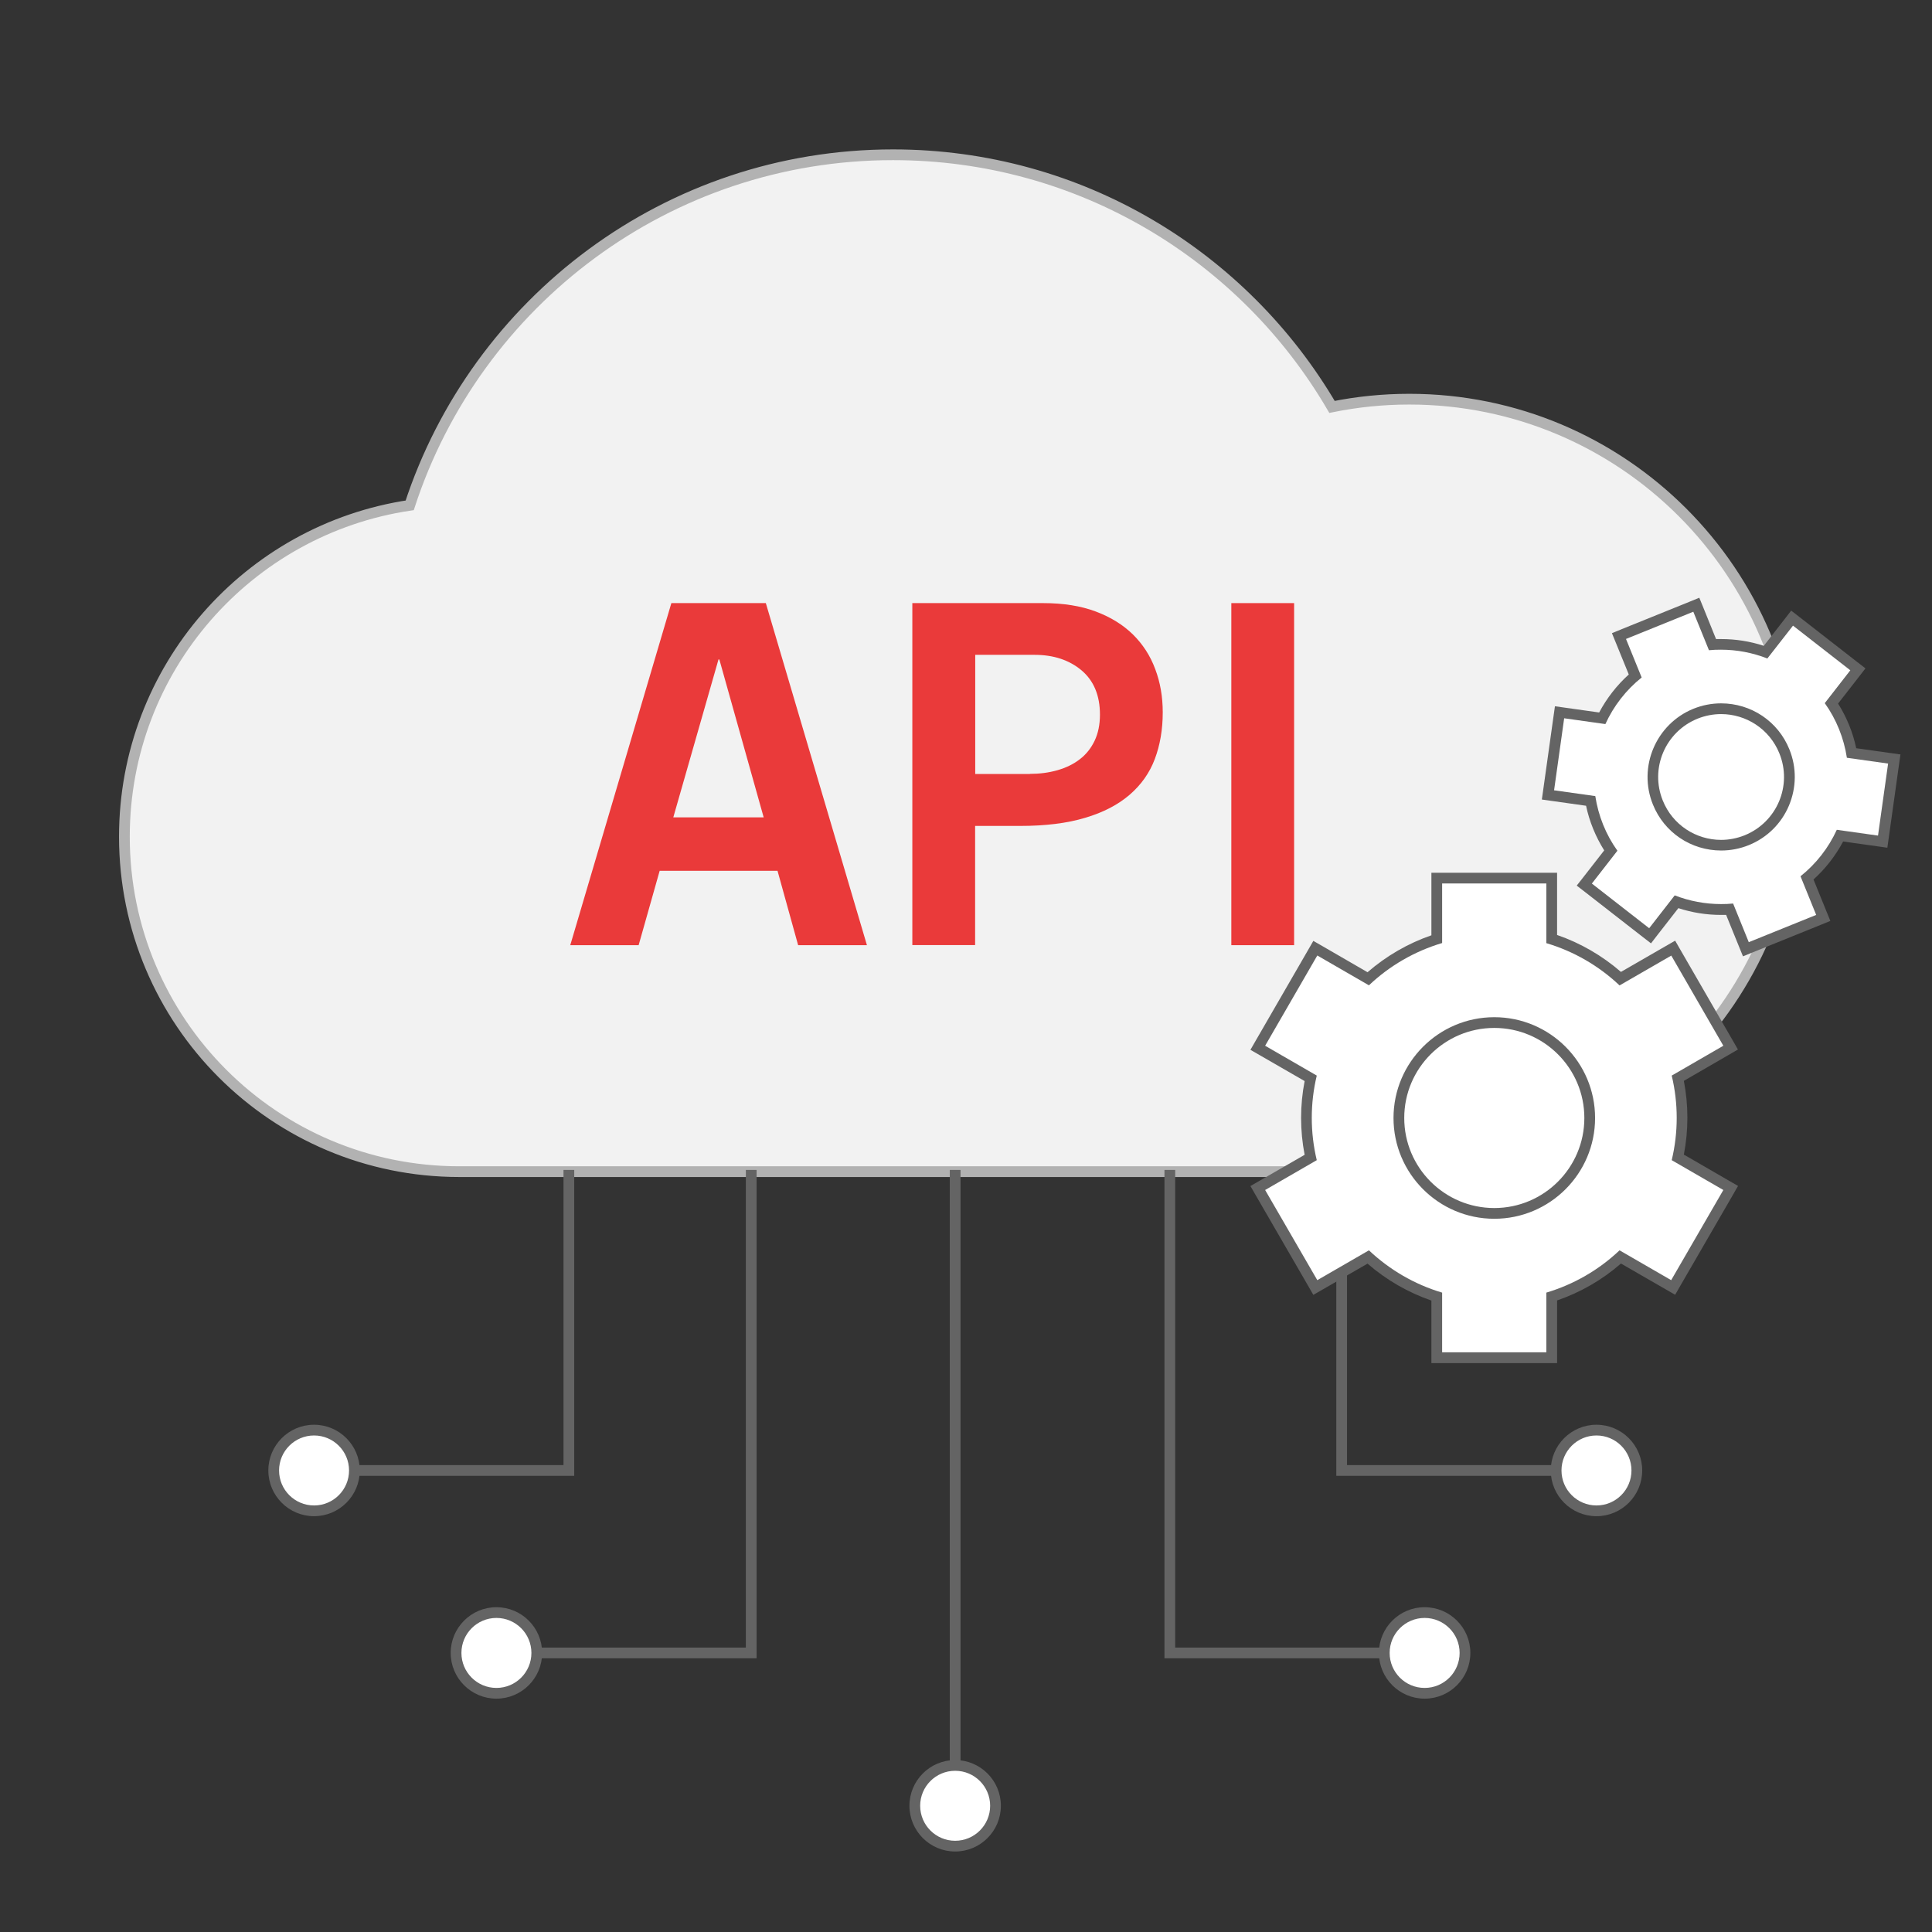
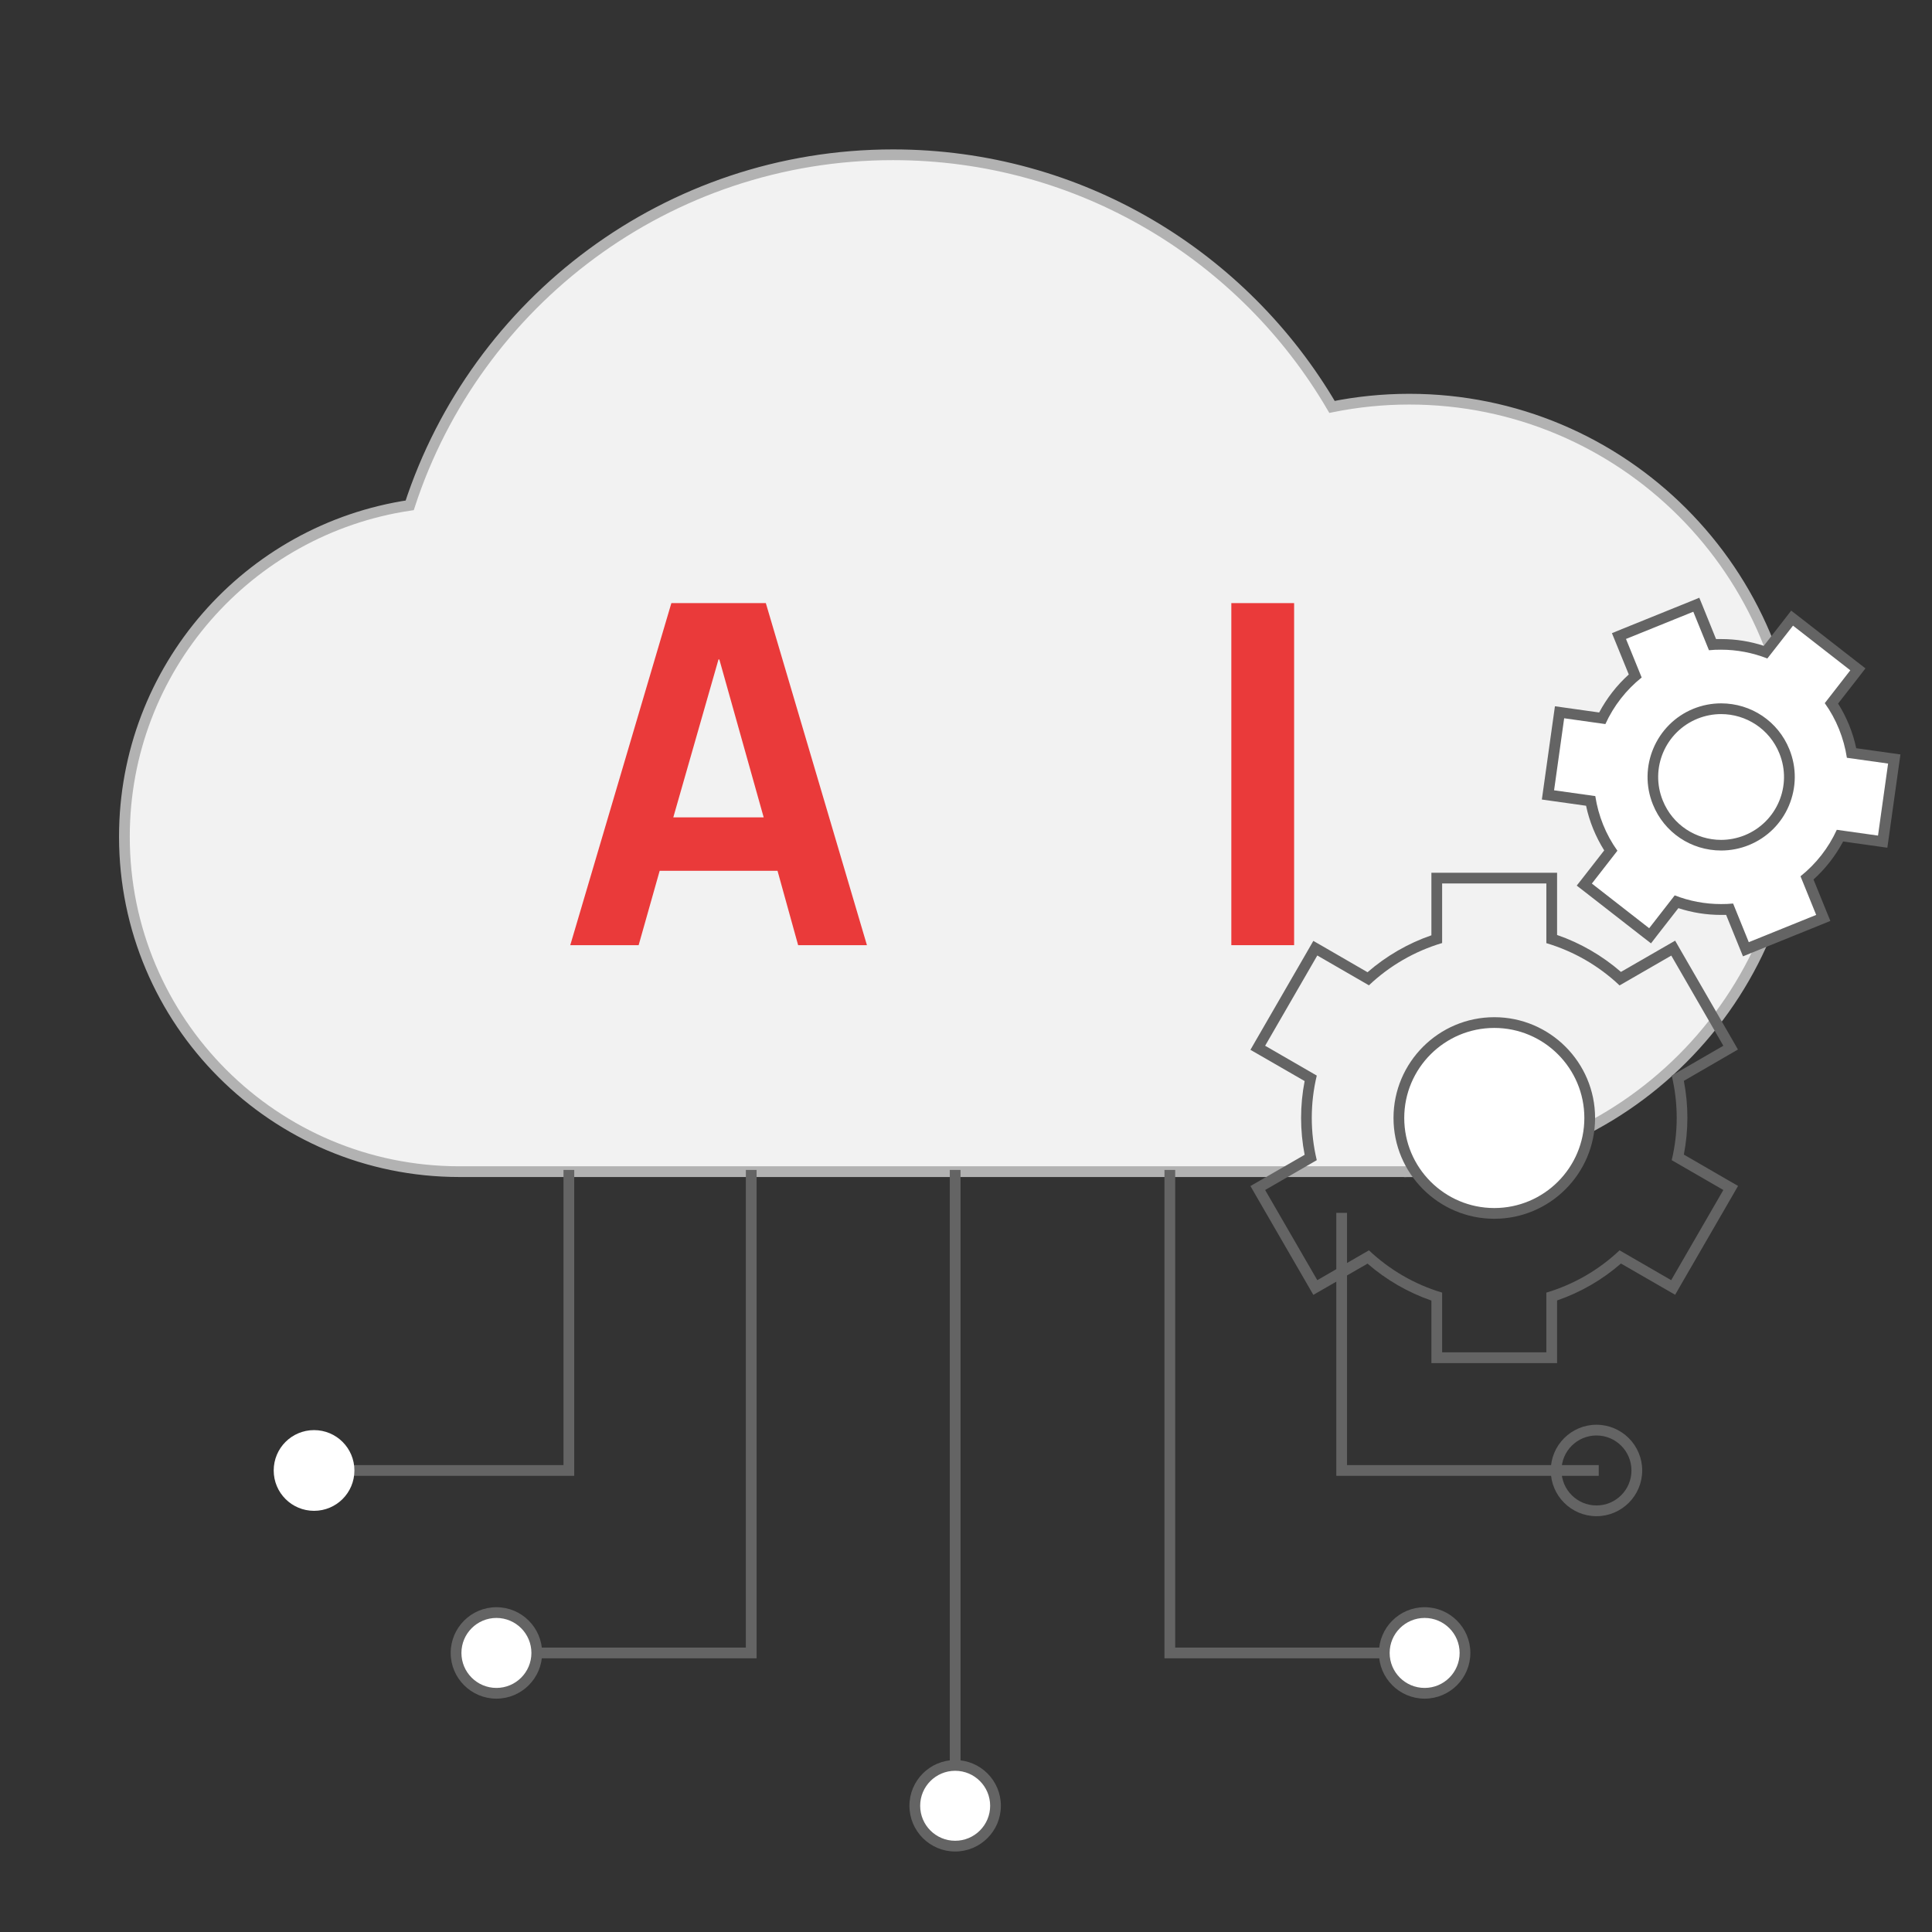
<svg xmlns="http://www.w3.org/2000/svg" width="180" height="180" viewBox="0 0 180 180" fill="none">
  <rect x="0" y="0" width="180" height="180" fill="#333333" stroke="none" />
  <g clip-path="url(#clip0_38_363)">
    <path d="M131.3 109.17C151.18 109.17 167.29 93.06 167.29 73.18C167.29 53.3 151.18 37.19 131.3 37.19C128.83 37.19 126.43 37.44 124.1 37.91C115.88 23.86 100.65 14.42 83.2 14.42C62.18 14.42 44.36 28.12 38.17 47.08C23.13 49.32 11.59 62.29 11.59 77.95C11.59 95.19 25.56 109.16 42.8 109.16H131.3V109.17Z" fill="#F2F2F2" stroke="#B2B2B2" stroke-miterlimit="10" />
    <path d="M62.53 56.19H71.35L80.77 88.06H74.36L72.44 81.13H61.46L59.5 88.06H53.13L62.55 56.19H62.53ZM71.15 76.15L67.02 61.44H66.94L62.73 76.15H71.15Z" fill="#EA3A3A" />
-     <path d="M85.01 56.19H97.19C99.06 56.19 100.69 56.45 102.08 56.97C103.47 57.49 104.63 58.21 105.55 59.11C106.47 60.02 107.17 61.09 107.63 62.34C108.1 63.58 108.33 64.92 108.33 66.37C108.33 67.97 108.08 69.42 107.59 70.72C107.1 72.02 106.31 73.13 105.24 74.05C104.17 74.97 102.8 75.69 101.11 76.19C99.43 76.7 97.4 76.95 95.02 76.95H90.85V88.05H85V56.18L85.01 56.19ZM95.95 72.1C96.86 72.1 97.71 71.99 98.52 71.76C99.32 71.53 100.02 71.19 100.6 70.74C101.19 70.29 101.65 69.71 101.98 69.02C102.31 68.33 102.48 67.51 102.48 66.58C102.48 64.79 101.9 63.41 100.76 62.45C99.61 61.49 98.15 61.01 96.39 61.01H90.86V72.11H95.95V72.1Z" fill="#EA3A3A" />
    <path d="M114.72 56.19H120.57V88.06H114.72V56.19Z" fill="#EA3A3A" />
    <path d="M132.94 154H108.99V109" stroke="#646464" stroke-miterlimit="10" />
    <path d="M132.73 150.24C134.81 150.24 136.49 151.92 136.49 154C136.49 156.08 134.81 157.76 132.73 157.76C130.65 157.76 128.97 156.08 128.97 154C128.97 151.92 130.65 150.24 132.73 150.24Z" fill="white" />
    <path d="M132.73 149.74C130.38 149.74 128.47 151.65 128.47 154C128.47 156.35 130.38 158.26 132.73 158.26C135.08 158.26 136.99 156.35 136.99 154C136.99 151.65 135.08 149.74 132.73 149.74C135.08 149.74 130.38 149.74 132.73 149.74ZM132.73 157.26C130.93 157.26 129.47 155.8 129.47 154C129.47 152.2 130.93 150.74 132.73 150.74C134.53 150.74 135.99 152.2 135.99 154C135.99 155.8 134.53 157.26 132.73 157.26C134.53 157.26 130.93 157.26 132.73 157.26Z" fill="#646464" />
    <path d="M88.99 168.45V109" stroke="#646464" stroke-miterlimit="10" />
    <path d="M88.99 172C91.067 172 92.75 170.317 92.75 168.24C92.75 166.163 91.067 164.48 88.99 164.48C86.913 164.48 85.23 166.163 85.23 168.24C85.23 170.317 86.913 172 88.99 172Z" fill="white" />
    <path d="M93.25 168.24C93.25 165.89 91.34 163.98 88.99 163.98C86.64 163.98 84.73 165.89 84.73 168.24C84.73 170.59 86.64 172.5 88.99 172.5C91.34 172.5 93.25 170.59 93.25 168.24C93.25 170.59 93.25 165.89 93.25 168.24ZM85.73 168.24C85.73 166.44 87.19 164.98 88.99 164.98C90.79 164.98 92.25 166.44 92.25 168.24C92.25 170.04 90.79 171.5 88.99 171.5C87.19 171.5 85.73 170.04 85.73 168.24C85.73 170.04 85.73 166.44 85.73 168.24Z" fill="#646464" />
    <path d="M46.03 154H69.99V109" stroke="#646464" stroke-miterlimit="10" />
    <path d="M46.25 157.76C44.17 157.76 42.49 156.08 42.49 154C42.49 151.92 44.17 150.24 46.25 150.24C48.33 150.24 50.01 151.92 50.01 154C50.01 156.08 48.33 157.76 46.25 157.76Z" fill="white" />
    <path d="M46.25 158.26C48.6 158.26 50.51 156.35 50.51 154C50.51 151.65 48.6 149.74 46.25 149.74C43.9 149.74 41.99 151.65 41.99 154C41.99 156.35 43.9 158.26 46.25 158.26C43.9 158.26 48.6 158.26 46.25 158.26ZM46.25 150.74C48.05 150.74 49.51 152.2 49.51 154C49.51 155.8 48.05 157.26 46.25 157.26C44.45 157.26 42.99 155.8 42.99 154C42.99 152.2 44.45 150.74 46.25 150.74C44.45 150.74 48.05 150.74 46.25 150.74Z" fill="#646464" />
    <path d="M29.05 137H53V109" stroke="#646464" stroke-miterlimit="10" />
    <path d="M29.26 140.76C27.18 140.76 25.5 139.08 25.5 137C25.5 134.92 27.18 133.24 29.26 133.24C31.34 133.24 33.02 134.92 33.02 137C33.02 139.08 31.34 140.76 29.26 140.76V140.76Z" fill="white" />
-     <path d="M29.26 141.26C31.61 141.26 33.52 139.35 33.52 137C33.52 134.65 31.61 132.74 29.26 132.74C26.91 132.74 25 134.65 25 137C25 139.35 26.91 141.26 29.26 141.26C31.61 141.26 26.91 141.26 29.26 141.26V141.26ZM29.26 133.74C31.06 133.74 32.52 135.2 32.52 137C32.52 138.8 31.06 140.26 29.26 140.26C27.46 140.26 26 138.8 26 137C26 135.2 27.46 133.74 29.26 133.74C31.06 133.74 27.46 133.74 29.26 133.74V133.74Z" fill="#646464" />
    <path d="M148.95 137H125V113" stroke="#646464" stroke-miterlimit="10" />
-     <path d="M148.74 133.24C150.82 133.24 152.5 134.92 152.5 137C152.5 139.08 150.82 140.76 148.74 140.76C146.66 140.76 144.98 139.08 144.98 137C144.98 134.92 146.66 133.24 148.74 133.24Z" fill="white" />
    <path d="M148.74 132.74C146.39 132.74 144.48 134.65 144.48 137C144.48 139.35 146.39 141.26 148.74 141.26C151.09 141.26 153 139.35 153 137C153 134.65 151.09 132.74 148.74 132.74C151.09 132.74 146.39 132.74 148.74 132.74ZM148.74 140.26C146.94 140.26 145.48 138.8 145.48 137C145.48 135.2 146.94 133.74 148.74 133.74C150.54 133.74 152 135.2 152 137C152 138.8 150.54 140.26 148.74 140.26C150.54 140.26 146.94 140.26 148.74 140.26Z" fill="#646464" />
-     <path d="M133.87 126.5V120.81C131.52 120.06 129.33 118.79 127.48 117.12L122.56 119.96L117.2 110.69L122.13 107.85C121.61 105.43 121.61 102.89 122.13 100.47L117.21 97.63L122.57 88.35L127.49 91.2C129.32 89.54 131.52 88.27 133.88 87.51V81.82H144.59V87.5C146.95 88.26 149.14 89.53 150.98 91.19L155.91 88.35L161.26 97.61L156.34 100.46C156.86 102.88 156.86 105.42 156.34 107.84L161.27 110.69L155.91 119.95L150.99 117.11C149.16 118.77 146.96 120.04 144.6 120.8V126.5H133.89H133.87Z" fill="white" />
    <path d="M144.07 82.32V87.87C146.62 88.63 148.96 89.98 150.89 91.81L155.71 89.03L160.56 97.43L155.75 100.21C156.37 102.8 156.37 105.5 155.75 108.09L160.56 110.87L155.7 119.27L150.89 116.49C148.96 118.32 146.62 119.67 144.07 120.43V125.99H134.36V120.43C131.77 119.66 129.45 118.29 127.54 116.49L122.73 119.27L117.87 110.87L122.68 108.09C122.06 105.5 122.06 102.8 122.68 100.21L117.87 97.43L122.73 89.02L127.54 91.8C129.47 89.97 131.81 88.62 134.36 87.86V82.31H144.07M145.07 81.31H133.36V87.14C131.18 87.89 129.15 89.07 127.41 90.58L123.23 88.16L122.36 87.66L121.86 88.53L117 96.94L116.5 97.81L117.37 98.31L121.55 100.72C121.11 102.98 121.11 105.33 121.55 107.59L117.37 110L116.5 110.5L117 111.37L121.86 119.77L122.36 120.64L123.23 120.14L127.41 117.73C129.16 119.25 131.19 120.42 133.36 121.17V127H145.07V121.16C147.25 120.41 149.28 119.24 151.02 117.72L155.2 120.13L156.07 120.63L156.57 119.76L161.43 111.36L161.93 110.49L161.06 109.99L156.88 107.57C157.32 105.31 157.32 102.96 156.88 100.7L161.06 98.28L161.92 97.78L161.42 96.91L156.57 88.51L156.07 87.64L155.2 88.14L151.02 90.55C149.28 89.04 147.25 87.86 145.07 87.11V81.29V81.31Z" fill="#646464" />
    <path d="M139.22 113.05C134.32 113.05 130.33 109.06 130.33 104.16C130.33 99.26 134.32 95.27 139.22 95.27C144.12 95.27 148.11 99.26 148.11 104.16C148.11 109.06 144.12 113.05 139.22 113.05V113.05Z" fill="white" />
    <path d="M139.22 95.77C143.85 95.77 147.61 99.53 147.61 104.16C147.61 108.79 143.85 112.55 139.22 112.55C134.59 112.55 130.83 108.79 130.83 104.16C130.83 99.53 134.59 95.77 139.22 95.77M139.22 94.77C134.04 94.77 129.83 98.98 129.83 104.16C129.83 109.34 134.04 113.55 139.22 113.55C144.4 113.55 148.61 109.34 148.61 104.16C148.61 98.98 144.4 94.77 139.22 94.77Z" fill="#646464" />
    <path d="M161.16 84.72C160.89 84.74 160.62 84.75 160.35 84.75C158.94 84.75 157.54 84.51 156.21 84.03L153.74 87.19L147.61 82.41L150.08 79.25C149.15 77.85 148.51 76.27 148.2 74.62L144.23 74.07L145.3 66.37L149.27 66.93C150.01 65.43 151.06 64.07 152.34 62.99L150.83 59.27L158.04 56.35L159.54 60.06C159.81 60.04 160.07 60.03 160.34 60.03C161.76 60.03 163.16 60.27 164.49 60.75L166.96 57.59L173.09 62.37L170.63 65.54C171.56 66.93 172.2 68.52 172.51 70.17L176.49 70.73L175.41 78.43L171.44 77.88C170.7 79.38 169.65 80.73 168.37 81.82L169.88 85.54L162.67 88.46L161.16 84.74V84.72Z" fill="white" />
    <path d="M157.76 56.99L159.22 60.58C159.59 60.54 159.97 60.53 160.34 60.53C161.82 60.53 163.28 60.81 164.66 61.35L167.05 58.29L172.39 62.45L170.01 65.51C171.09 67.02 171.79 68.77 172.07 70.6L175.91 71.14L174.97 77.85L171.13 77.31C170.36 79 169.2 80.48 167.75 81.64L169.21 85.24L162.93 87.78L161.47 84.18C161.09 84.22 160.71 84.23 160.34 84.23C158.85 84.23 157.39 83.95 156.03 83.42L153.65 86.48L148.31 82.32L150.69 79.26C149.61 77.75 148.91 76 148.63 74.17L144.79 73.63L145.73 66.92L149.57 67.46C150.34 65.77 151.5 64.28 152.95 63.12L151.49 59.53L157.77 56.99M158.32 55.69L157.39 56.07L151.11 58.61L150.18 58.99L150.56 59.92L151.75 62.84C150.63 63.85 149.7 65.05 148.99 66.38L145.86 65.94L144.87 65.8L144.73 66.79L143.79 73.5L143.65 74.49L144.64 74.63L147.77 75.07C148.08 76.54 148.66 77.95 149.46 79.23L147.52 81.72L146.9 82.51L147.69 83.12L153.03 87.28L153.82 87.89L154.43 87.1L156.37 84.61C157.66 85.03 158.99 85.24 160.34 85.24C160.5 85.24 160.66 85.24 160.82 85.24L162.01 88.17L162.39 89.1L163.32 88.72L169.6 86.18L170.53 85.8L170.15 84.87L168.96 81.94C170.08 80.93 171.01 79.73 171.72 78.4L174.85 78.84L175.84 78.98L175.98 77.99L176.92 71.28L177.06 70.29L176.07 70.15L172.94 69.71C172.63 68.24 172.05 66.82 171.25 65.55L173.19 63.06L173.8 62.27L173.01 61.66L167.67 57.5L166.88 56.89L166.27 57.68L164.33 60.17C163.05 59.75 161.71 59.54 160.35 59.54C160.2 59.54 160.04 59.54 159.88 59.54L158.7 56.62L158.32 55.69V55.69Z" fill="#646464" />
-     <path d="M160.35 78.75C157.75 78.75 155.43 77.19 154.46 74.78C153.82 73.21 153.84 71.48 154.5 69.91C155.16 68.35 156.39 67.13 157.97 66.49C158.73 66.18 159.54 66.02 160.36 66.02C162.96 66.02 165.28 67.58 166.25 69.99C167.57 73.24 166 76.95 162.75 78.27C161.99 78.58 161.18 78.74 160.36 78.74L160.35 78.75Z" fill="white" />
    <path d="M160.35 66.53C162.67 66.53 164.86 67.91 165.78 70.19C167 73.19 165.55 76.6 162.55 77.82C161.83 78.11 161.08 78.25 160.35 78.25C158.03 78.25 155.84 76.87 154.92 74.59C153.7 71.59 155.15 68.18 158.15 66.96C158.87 66.67 159.62 66.53 160.35 66.53ZM160.35 65.53C159.47 65.53 158.6 65.7 157.78 66.03C154.28 67.45 152.58 71.46 154 74.96C155.05 77.56 157.55 79.24 160.36 79.24C161.24 79.24 162.11 79.07 162.93 78.74C164.63 78.05 165.96 76.74 166.67 75.06C167.38 73.37 167.4 71.51 166.71 69.81C165.66 67.21 163.16 65.53 160.35 65.53Z" fill="#646464" />
  </g>
  <defs>
    <clipPath id="clip0_38_363">
      <rect width="180" height="180" fill="white" />
    </clipPath>
  </defs>
</svg>